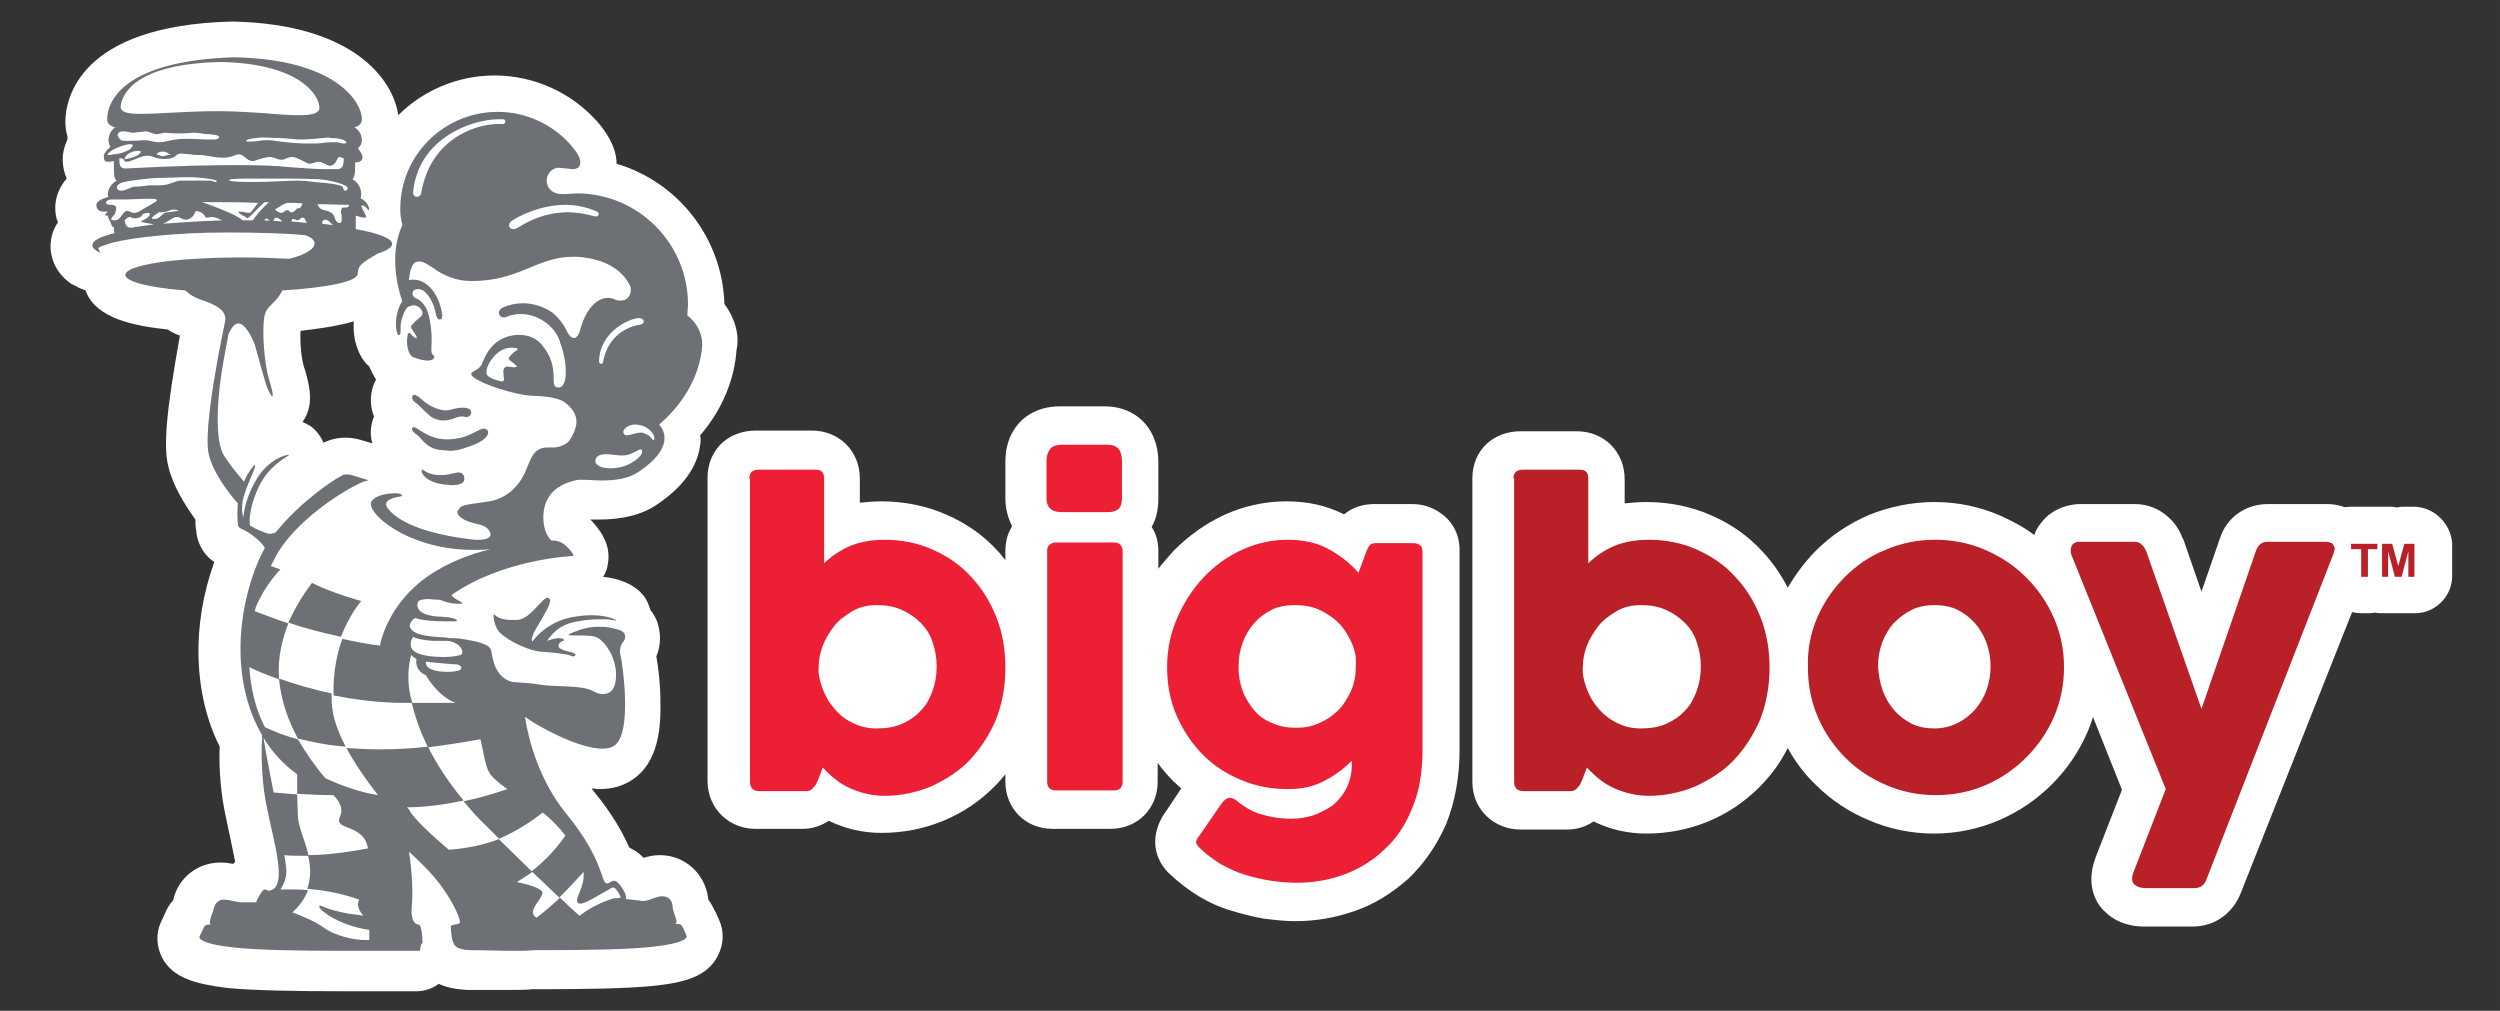
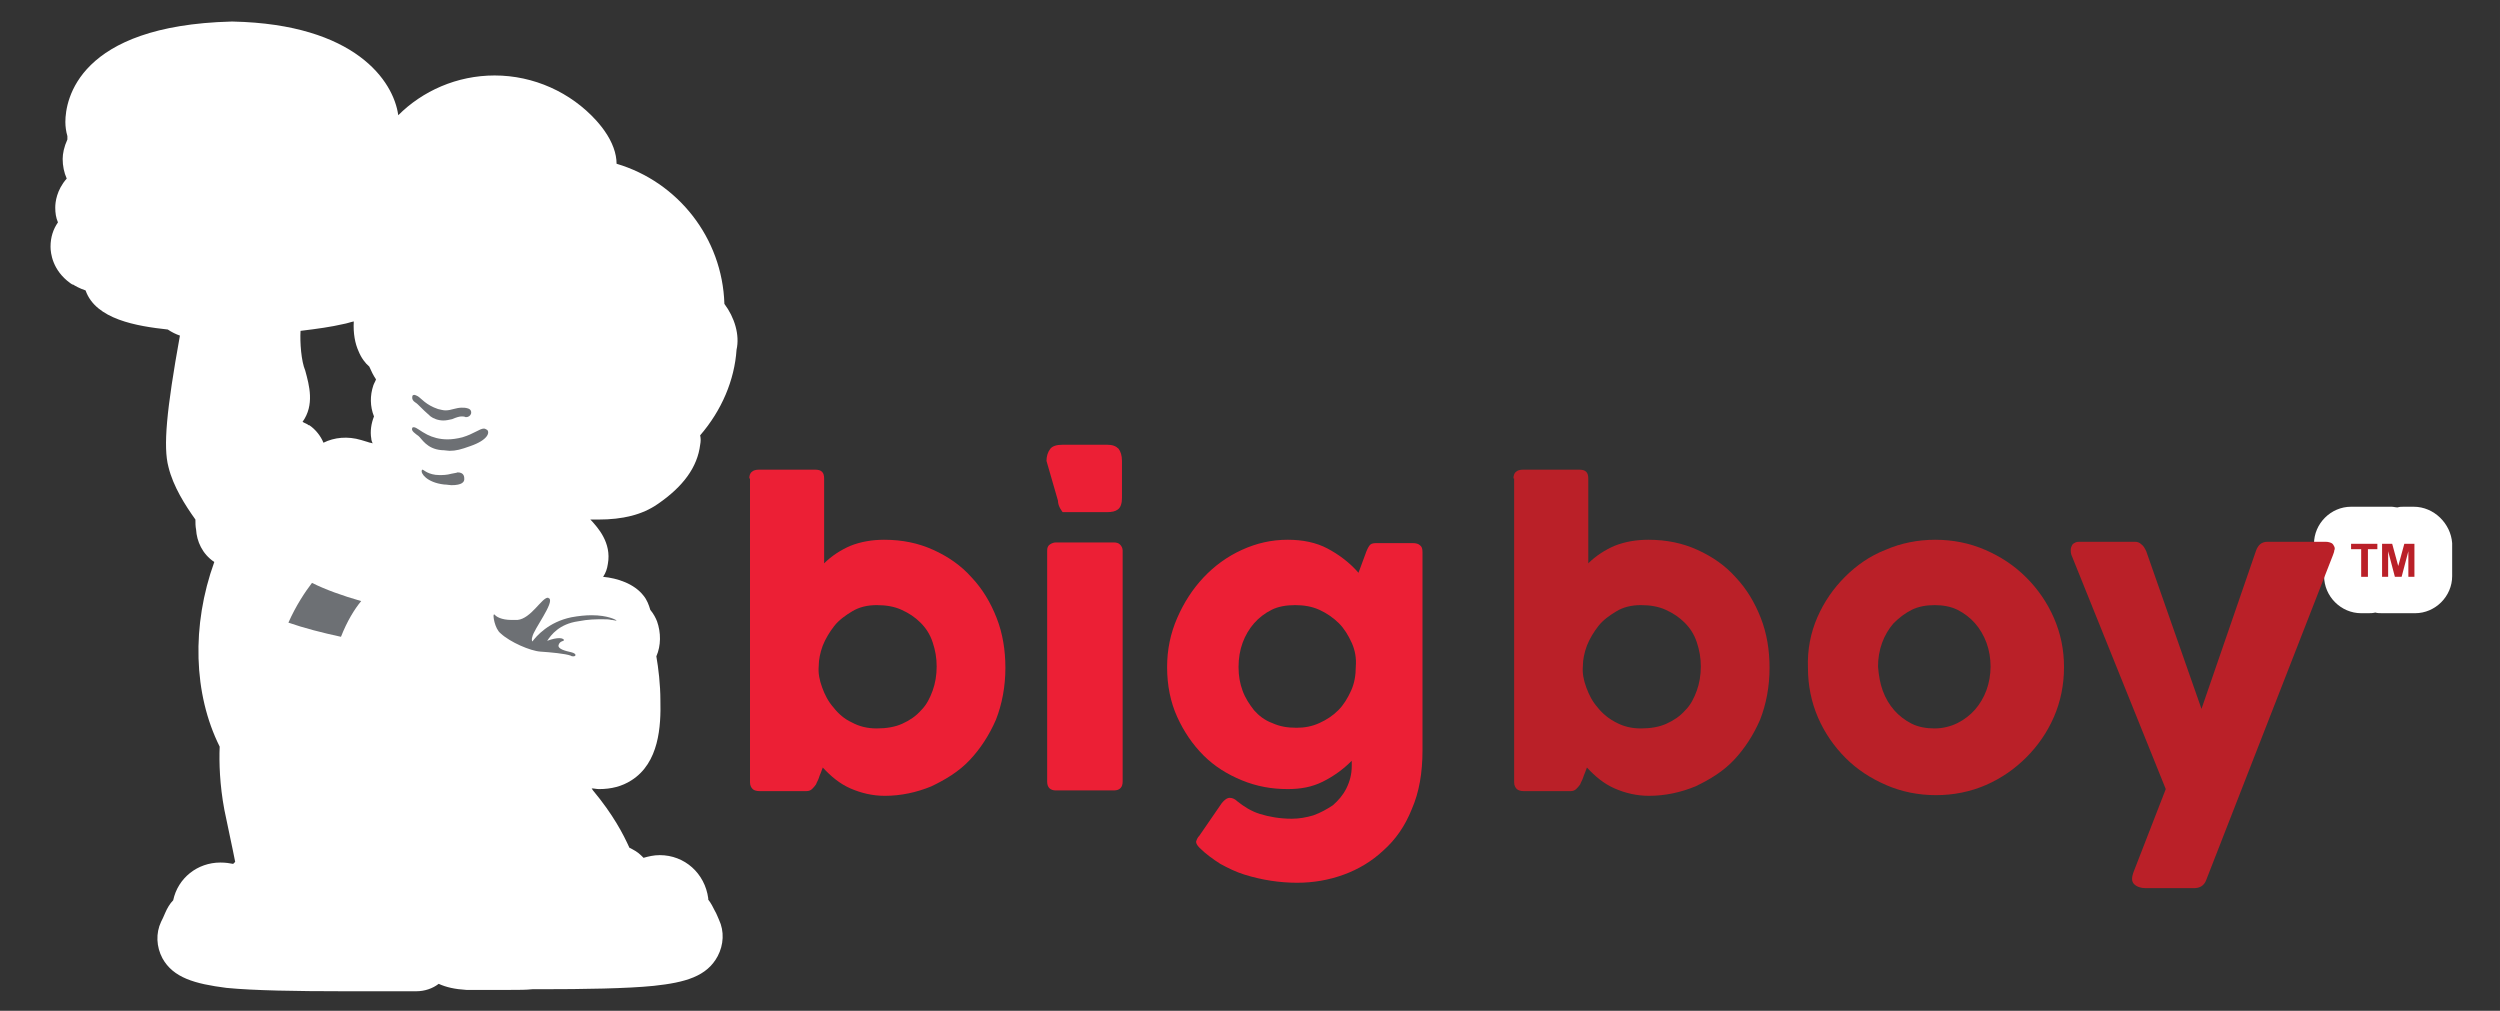
<svg xmlns="http://www.w3.org/2000/svg" enable-background="new 0 0 371 150" height="201.075" viewBox="0 0 371 150" width="497.326">
  <rect x="0" y="0" width="371" height="150" fill="#333333" stroke="none" />
-   <path d="m214 76.3c-1.3-1-2.8-1.5-4.5-1.5h-5.5c-1.7 0-3.3.5-4.5 1.5h-.1c-2.6-1.3-5.4-1.9-8.5-1.9-3.2 0-6.3.7-9.2 2-2.8 1.3-5.3 3.1-7.5 5.3-.8.9-1.6 1.8-2.3 2.7v-2.6c0-1.3-.3-2.6-1-3.6.6-1 1-2.4 1-4.2v-5.5c0-2.5-.9-4.3-1.7-5.3-.8-1.1-2.8-2.9-6.3-2.9h-6.6c-3.7 0-5.7 1.9-6.5 3-1.1 1.5-1.6 3.2-1.6 5.2v5.5c0 1.5.4 2.9 1 4.1-.7 1.1-1 2.3-1 3.7v1.3c-.4-.4-.7-.9-1.1-1.3-2.1-2.3-4.6-4.1-7.6-5.4-2.9-1.3-6.2-2-9.7-2-1.1 0-2.2.1-3.2.2v-3.6c0-4-3-7.1-7.1-7.1h-8.4c-1.8 0-3.5.6-4.8 1.7-1.5 1.3-2.3 3.2-2.3 5.3v45c0 2 .8 3.9 2.2 5.2 1.3 1.2 3 1.9 4.9 1.9h7c1.4 0 2.7-.4 3.9-1.2.1 0 .2.1.2.1 2.3 1.1 4.9 1.7 7.6 1.7 3.2 0 6.3-.6 9.2-1.8s5.4-2.9 7.6-5.1c.6-.6 1.1-1.2 1.6-1.8v1.1c0 4 3 7 7 7h8.6c4 0 7-3 7-7v-2.8c.7 1 1.5 1.9 2.4 2.8.4.3.7.7 1.1 1l-2.4 3.6-.1.1c-.5.8-.9 1.6-1.1 2.4-.7 2.4 0 4.9 2 6.7 1.3 1.2 2.7 2.3 4.2 3.2s3 1.6 4.7 2.1c1.6.5 3.2.9 4.8 1.2 1.6.2 3.2.4 4.8.4 3 0 6-.5 8.8-1.5 3-1 5.6-2.7 8-4.8 2.3-2.2 4.2-4.9 5.6-8.1 1.3-3.2 2-6.9 2-11v-29.4c.1-3.1-1.6-4.9-2.6-5.6z" fill="#fff" />
-   <path d="m351.9 79.3c-.5-1.5-1.5-2.7-2.9-3.5-1.1-.7-2.4-1-3.8-1h-8.6c-3.4 0-6.2 2-7.2 5.2l-2.7 7.8-2.7-7.8-.1-.1c-.5-1.4-1.3-2.5-2.4-3.4-1.3-1.1-3-1.7-4.7-1.7h-8.1c-.9 0-1.8.2-2.7.5-1.2.5-2.3 1.2-3.1 2.3-.4.5-.8 1.1-1 1.8-1.6-1.2-3.3-2.1-5.1-2.9-3-1.3-6.3-2-9.7-2s-6.7.7-9.7 1.9c-3 1.3-5.6 3-7.9 5.3-1.6 1.6-3 3.5-4.2 5.5-1-1.9-2.2-3.7-3.7-5.3-2.1-2.3-4.6-4.1-7.6-5.4-2.9-1.3-6.2-2-9.7-2-1.1 0-2.2.1-3.2.2v-3.6c0-4-3-7.1-7.1-7.1h-8.4c-1.8 0-3.5.6-4.8 1.7-1.5 1.3-2.3 3.2-2.3 5.3v45c0 2.1.8 3.9 2.2 5.2 1.3 1.2 3 1.9 4.9 1.9h7c1.4 0 2.7-.4 3.9-1.2.1 0 .2.1.2.1 2.3 1.1 4.9 1.7 7.6 1.7 3.2 0 6.3-.6 9.2-1.8s5.4-2.9 7.6-5.1c1.7-1.7 3.1-3.6 4.2-5.8 1.1 2 2.5 3.9 4.2 5.5 2.2 2.2 4.9 4 7.8 5.2 3 1.3 6.3 2 9.7 2s6.7-.7 9.7-2 5.6-3.1 7.8-5.3 4-4.8 5.3-7.8c.3-.7.6-1.5.8-2.2l4.3 10.8-3.9 10c-1.7 4.5.4 7.3 1.5 8.2 1 1 2.9 2.1 5.7 2.1h7.2c3.2 0 5.9-1.9 7.1-4.9l19.1-48.2.1-.2c.2-.5.3-1.1.4-1.6.3-.9.2-2.2-.2-3.3z" fill="#fff" />
  <path d="m358.2 75.2h-1.5c-.3 0-.6 0-.9.1-.3 0-.6-.1-.9-.1h-1.5c-.1 0-.2 0-.3 0s-.2 0-.3 0h-3.9c-3 0-5.5 2.5-5.5 5.5v.8c0 1.4.6 2.7 1.5 3.7v.3c0 3 2.5 5.5 5.5 5.5h1c.4 0 .7 0 1.1-.1.3.1.7.1 1.1.1h.9.5.5 1 .5.5.9c3 0 5.5-2.5 5.5-5.5v-4.9c-.2-2.9-2.7-5.4-5.7-5.4z" fill="#fff" />
  <path d="m111.2 71c0-.4.1-.8.4-1 .2-.2.6-.3 1-.3h8.4c.9 0 1.3.4 1.3 1.3v12.6c1.1-1.1 2.5-2 3.9-2.6 1.5-.6 3.2-.9 5-.9 2.7 0 5.1.5 7.3 1.5s4.1 2.3 5.7 4.1c1.6 1.7 2.8 3.7 3.7 6s1.3 4.8 1.3 7.4c0 2.8-.5 5.4-1.4 7.7-1 2.3-2.3 4.3-3.9 6s-3.6 2.9-5.7 3.9c-2.2.9-4.5 1.4-6.9 1.4-1.8 0-3.5-.4-5.1-1.1s-2.9-1.8-4.1-3.1l-.3.8c-.1.2-.2.5-.3.8s-.3.6-.4.9c-.2.3-.4.5-.6.7s-.5.3-.8.3h-7c-.4 0-.8-.1-1-.3s-.4-.5-.4-1v-45.1zm10.8 31c.4 1.1.9 2.1 1.7 3 .7.9 1.6 1.7 2.7 2.2 1.1.6 2.3.9 3.7.9s2.7-.2 3.8-.7 2-1.1 2.8-2c.8-.8 1.3-1.8 1.7-2.9s.6-2.3.6-3.6-.2-2.4-.6-3.6-1-2.1-1.8-2.9-1.7-1.4-2.8-1.9-2.3-.7-3.7-.7-2.6.3-3.6.9-2 1.3-2.7 2.2-1.3 1.9-1.7 2.9c-.4 1.1-.6 2.1-.6 3-.1 1.1.1 2.1.5 3.2z" fill="#ec1f35" />
-   <path d="m155.3 68.4c0-.7.2-1.3.5-1.7.3-.5 1-.7 1.9-.7h6.6c.8 0 1.3.2 1.7.6.3.4.5 1 .5 1.8v5.5c0 .8-.2 1.4-.6 1.7s-.9.4-1.6.4h-6.6c-.7 0-1.3-.1-1.7-.4s-.7-.8-.7-1.7zm.1 13.3c0-.4.1-.7.4-.9s.6-.3.9-.3h8.6c.4 0 .7.1.9.3s.4.5.4.9v34.3c0 .8-.4 1.3-1.3 1.3h-8.6c-.8 0-1.3-.4-1.3-1.3z" fill="#ec1f35" />
+   <path d="m155.3 68.4c0-.7.2-1.3.5-1.7.3-.5 1-.7 1.9-.7h6.6c.8 0 1.3.2 1.7.6.3.4.5 1 .5 1.8v5.5c0 .8-.2 1.4-.6 1.7s-.9.4-1.6.4h-6.6s-.7-.8-.7-1.7zm.1 13.3c0-.4.1-.7.4-.9s.6-.3.9-.3h8.6c.4 0 .7.1.9.3s.4.5.4.9v34.3c0 .8-.4 1.3-1.3 1.3h-8.6c-.8 0-1.3-.4-1.3-1.3z" fill="#ec1f35" />
  <path d="m211.1 111.3c0 3.4-.5 6.3-1.6 8.8-1 2.5-2.4 4.5-4.2 6.1-1.7 1.6-3.7 2.8-5.9 3.6s-4.5 1.2-6.9 1.2c-1.3 0-2.6-.1-3.9-.3s-2.6-.5-3.9-.9-2.5-1-3.6-1.6c-1.1-.7-2.2-1.5-3.1-2.4-.4-.4-.5-.7-.5-.9.1-.3.2-.6.5-.9l3.3-4.8c.4-.5.8-.8 1.2-.8s.8.2 1.1.5c1 .8 2.1 1.5 3.4 1.9s2.9.7 4.7.7c1.1 0 2.2-.2 3.2-.5 1.1-.4 2-.9 2.9-1.5.8-.7 1.5-1.5 2-2.5s.8-2.1.8-3.3v-.8c-1.3 1.3-2.7 2.3-4.3 3.1s-3.3 1.1-5.2 1.1c-2.4 0-4.6-.4-6.8-1.3s-4.1-2.1-5.7-3.7-2.9-3.5-3.9-5.7-1.5-4.7-1.5-7.4c0-2.6.5-5 1.5-7.3s2.3-4.3 3.9-6 3.5-3.1 5.7-4.1 4.4-1.5 6.8-1.5c2.2 0 4.2.4 5.9 1.3s3.3 2.1 4.6 3.6l1-2.7c.2-.6.4-1 .6-1.3s.5-.4 1-.4h5.5c.4 0 .8.1 1 .3.3.2.4.5.4 1.1zm-10.5-15.9c-.5-1.1-1.1-2.1-1.9-2.9s-1.8-1.5-2.9-2-2.3-.7-3.6-.7-2.5.2-3.5.7-1.9 1.2-2.6 2-1.3 1.8-1.7 2.9-.6 2.3-.6 3.6.2 2.4.6 3.5 1 2 1.7 2.9c.7.8 1.6 1.5 2.7 1.9 1.1.5 2.2.7 3.6.7 1.2 0 2.3-.2 3.4-.7s2-1.1 2.8-1.9 1.4-1.8 1.9-2.9.7-2.3.7-3.6c.1-1.2-.1-2.4-.6-3.5z" fill="#ec1f35" />
  <path d="m224.6 71c0-.4.1-.8.4-1 .2-.2.6-.3 1-.3h8.4c.9 0 1.3.4 1.3 1.3v12.6c1.1-1.1 2.5-2 3.9-2.6 1.5-.6 3.2-.9 5-.9 2.7 0 5.1.5 7.3 1.5s4.1 2.3 5.7 4.1c1.6 1.7 2.8 3.7 3.7 6s1.3 4.8 1.3 7.4c0 2.8-.5 5.4-1.4 7.7-1 2.3-2.3 4.3-3.9 6s-3.6 2.9-5.7 3.9c-2.2.9-4.5 1.4-6.9 1.4-1.8 0-3.5-.4-5.1-1.1s-2.9-1.8-4.1-3.1l-.3.8c-.1.2-.2.5-.3.8s-.3.6-.4.9c-.2.3-.4.5-.6.7s-.5.3-.8.3h-7c-.4 0-.8-.1-1-.3s-.4-.5-.4-1v-45.1zm10.8 31c.4 1.1.9 2.1 1.7 3 .7.9 1.7 1.7 2.7 2.2 1.1.6 2.3.9 3.7.9s2.7-.2 3.8-.7 2-1.1 2.8-2c.8-.8 1.3-1.8 1.7-2.9s.6-2.3.6-3.6-.2-2.4-.6-3.6-1-2.1-1.8-2.9-1.7-1.4-2.8-1.9-2.3-.7-3.7-.7-2.6.3-3.6.9-2 1.3-2.7 2.2-1.3 1.9-1.7 2.9c-.4 1.1-.6 2.1-.6 3-.1 1.1.1 2.1.5 3.2z" fill="#ba2028" />
  <path d="m269.7 91.6c1-2.3 2.4-4.3 4.1-6s3.7-3.1 6-4c2.3-1 4.8-1.5 7.4-1.5s5.1.5 7.4 1.5 4.3 2.3 6.1 4.1c1.7 1.7 3.1 3.7 4.1 6s1.5 4.7 1.5 7.3-.5 5.1-1.5 7.4-2.4 4.3-4.1 6-3.7 3.1-6 4.1-4.8 1.5-7.4 1.5-5.1-.5-7.4-1.5-4.3-2.3-6-4-3.1-3.7-4.1-6-1.5-4.8-1.5-7.4c-.1-2.7.4-5.2 1.4-7.5zm9.7 10.9c.4 1.1 1 2.1 1.7 2.9s1.6 1.5 2.6 2 2.2.7 3.4.7 2.4-.3 3.4-.8 1.9-1.2 2.6-2 1.3-1.8 1.7-2.9.6-2.3.6-3.5-.2-2.4-.6-3.5-1-2.1-1.7-2.9-1.6-1.5-2.6-2-2.2-.7-3.4-.7-2.4.2-3.4.7-1.9 1.2-2.7 2c-.7.8-1.3 1.8-1.7 2.9s-.6 2.3-.6 3.5c.1 1.3.3 2.5.7 3.6z" fill="#ba2028" />
  <path d="m327.4 130.6c-.3.8-.9 1.2-1.8 1.2h-7.2c-.7 0-1.3-.2-1.7-.6s-.4-1 0-2l4.7-12.1-13.9-34.5c-.2-.4-.2-.7-.2-1s.1-.5.2-.7.3-.3.5-.4.5-.1.7-.1h8.1c.4 0 .7.1 1 .4.3.2.5.6.7 1l8.2 23.4 8.1-23.5c.3-.8.8-1.3 1.7-1.3h8.6c.4 0 .7.1.9.2s.3.3.4.5.1.4 0 .6c0 .2-.1.4-.2.7z" fill="#ba2028" />
  <path d="m350.4 85.6v-4.1h-1.5v-.8h3.9v.8h-1.4v4.1z" fill="#ba2028" />
  <path d="m353.5 85.6v-4.9h1.5l.9 3.3.9-3.3h1.5v4.9h-.9v-3.8l-1 3.8h-1l-1-3.8v3.8z" fill="#ba2028" />
  <path d="m107.5 45.1c-.3-9.8-6.9-18.1-16-20.8 0-1.5-.6-3.2-1.8-4.9-.4-.6-1.2-1.5-1.2-1.5-3.8-4.2-9.3-6.7-15.1-6.7-5.6 0-10.7 2.3-14.3 5.9-.7-5.1-6.4-13.5-24.5-13.9-.1 0-.2 0-.3 0-22.7.6-24.6 11.6-24.6 14.9 0 .7.1 1.4.3 2.1v.5c-.5 1.1-.7 2.1-.7 2.9 0 1 .2 2 .6 2.9-1.5 1.7-1.7 3.5-1.7 4.3s.1 1.5.4 2.2c-.7 1-1.1 2.2-1.1 3.6 0 1 .3 3.5 2.9 5.4.1.1.2.1.3.2.1 0 .1.1.2.1 0 0-.1 0-.1-.1.3.2 1 .6 1.9.9 1.5 4.3 7.6 5.3 12.2 5.8.6.4 1.2.7 1.8.9-2 11.1-2.5 16.5-1.7 19.5.7 2.9 2.5 5.7 4 7.8 0 .5 0 1 .1 1.5.1 1.7.9 3.6 2.7 4.8-3.4 9.4-3.1 19.6.8 27.4-.1 2.3 0 5.7.7 9.4.3 1.5.6 2.9.9 4.3.2 1 .5 2.3.7 3.4-.1.1-.2.2-.3.3-.5-.1-1.1-.2-1.9-.2-3.4 0-6.3 2.3-7 5.6-.5.5-.9 1.2-1.2 1.9-.1.3-.5 1.1-.6 1.3-.8 1.7-.7 3.7.2 5.4 1.6 2.9 4.8 3.8 9.5 4.4 4 .4 10.6.5 17.1.5h5.7 5.4c1.2 0 2.4-.4 3.3-1.1 1.1.5 2.4.8 4.1.9h2.5 4.1c1.2 0 2.3 0 3.2-.1h1.3c6.3 0 12.8-.1 16.7-.5 4.7-.5 7.9-1.4 9.5-4.4.9-1.7 1-3.7.2-5.4-.1-.2-.4-1-.6-1.3-.3-.6-.6-1.2-1-1.7 0-.1 0-.1 0-.2-.5-3.7-3.5-6.4-7.2-6.4-.9 0-1.7.2-2.4.4-.1-.1-.2-.2-.3-.3-.6-.6-1.2-.9-1.8-1.2-.9-2-2.4-4.9-5.4-8.5-.1-.1-.1-.2-.2-.3.4 0 .7.1 1.1.1 1.8 0 3.4-.4 4.8-1.3 4.1-2.6 4.4-8 4.3-11.9 0-2.3-.3-4.8-.6-6.5.7-1.6.7-3.5.1-5.2-.2-.5-.5-1.1-1-1.7-.2-.7-.5-1.5-1-2.1-1.4-1.8-3.9-2.6-6-2.8.4-.6.6-1.2.7-1.9.6-3.2-1.6-5.5-2.4-6.4-.1-.1-.1-.1-.2-.2h1.2c3.6 0 6.5-.7 8.8-2.3 3.8-2.6 5.9-5.5 6.3-8.8.1-.5.1-.9 0-1.4 3.2-3.7 5.1-8.2 5.4-12.7.5-2.2-.3-4.8-1.8-6.8zm-62.9 4c2.5-.3 4.6-.6 6.3-1 .6-.1 1.1-.3 1.6-.4-.1 1.8.2 3.3.7 4.4.4 1 1 1.8 1.6 2.3.3.7.6 1.3 1 1.9-.1.3-.3.6-.4.9-.5 1.5-.5 3.1.1 4.6-.4 1-.6 2.2-.4 3.3 0 .2.1.5.2.7-.2-.1-.5-.1-.7-.2-.3-.1-.7-.2-1-.3-2-.6-4-.4-5.6.4-.4-1-1.2-2-2.1-2.6 0 0 0 0-.1 0-.2-.2-.6-.3-.9-.5 1.8-2.5 1-5.4.4-7.6-.6-1.4-.8-4.2-.7-5.9z" fill="#fff" />
  <g fill="#6d7074">
    <path d="m61.6 59.7c.5.3.8.8 2.3 2.1.4.3 1.1.6 1.9.6.4 0 .9-.1 1.3-.2.7-.3 1.1-.4 1.4-.4.2 0 .4 0 .6.1h.1c.3 0 .6-.2.7-.5.1-.4-.1-.7-.5-.8-.3-.1-.6-.1-.9-.1-.4 0-.8.1-1.2.2s-.7.2-1.2.2c-.3 0-.7-.1-1.1-.2-1.8-.6-2.5-1.6-3-1.9-.2-.1-.4-.2-.5-.2-.2 0-.3.1-.3.2 0 0-.2.5.4.9z" />
    <path d="m62.1 64.7c.5.4 1.2 1.9 3.4 2.1.5 0 .9.1 1.2.1 1 0 1.7-.2 3.1-.7 2.6-.9 2.9-2 2.5-2.4-.2-.1-.3-.2-.5-.2-.6 0-1.5.8-3.2 1.3-.8.2-1.5.3-2.2.3-1.2 0-2.2-.3-3-.7-1-.5-1.6-1.1-2-1.1-.1 0-.2 0-.2.1-.3.4.5.9.9 1.2z" />
    <path d="m67 70.3c-.7.2-1.3.2-1.8.2-.8 0-1.4-.2-1.8-.4s-.6-.4-.7-.4c0 0-.1 0-.1.1-.2.4.7 1.8 3.3 2.1.4 0 .8.1 1.1.1 1.6 0 1.9-.5 1.9-.9 0-.3 0-1-1-1-.2.1-.5.1-.9.2z" />
    <path d="m53.6 89.2c-2.8-.8-5.3-1.7-7.3-2.7-1 1.3-2.4 3.4-3.5 5.9 2.3.8 5 1.5 7.8 2.1.9-2.3 2-4.1 3-5.3z" />
-     <path d="m44.2 109.6c2 .5 4.4 1 7.1 1.2-1.1-2.1-1.8-4-2-5.8-.1-.7-.1-1.4-.1-2.1-2.9-.6-5.5-1.4-7.8-2.2.3 3.3 1.4 6.3 2.8 8.9z" />
    <path d="m85.8 92.2c1.5-.3 2.7-.3 3.6-.3.5 0 1 0 1.3.1.3 0 .6.1.7.1h.1c0-.1-1.3-.8-3.7-.8-.9 0-1.9.1-3 .3-3.4.7-5.2 2.8-5.8 3.6-.1-.2-.1-.4 0-.7.2-1.1 3.3-5.1 2.5-5.7-.1 0-.1-.1-.2-.1-.9 0-2.5 3.1-4.5 3.3-.3 0-.6 0-.9 0-1.5 0-2.3-.5-2.5-.8 0 0 0 0-.1 0-.2 0 .1 2.1 1 2.8 1.4 1.3 4.4 2.6 5.9 2.7s3.7.3 4.5.6c.1.1.3.1.4.1.4 0 .5-.4-.3-.6-.9-.2-2.1-.5-1.9-1.1s.7-.5.8-.7c0-.1-.2-.3-.7-.3-.4 0-1 .1-1.8.4.6-.9 1.8-2.5 4.6-2.9z" />
-     <path d="m104.2 51.4c.1-1.9-.8-3.5-2.2-4.6 0-.5.1-1.1.1-1.6 0-9.1-7.4-16.5-16.5-16.5-.6 0-1.1.1-2 .1-.1 0-.1 0-.2 0-1 0-2-.5-2.2-1.5-.3-1.1.4-2.2 1.5-2.4h.3c.3 0 .7.1 1 .1s.7.1 1 .1.6-.1.8-.2c.6-.6.3-1.6-.4-2.5-.2-.3-.8-1-.8-1-2.6-2.9-6.5-4.8-10.7-4.8-8 0-14.5 6.4-14.5 14.4v.1c0 .7.1 1.5.3 2.2v.1c-2.1 4.6-.5 9.9 0 11.3-.1.1-.2.3-.3.5-1.1 2.3-.5 4.5-.3 4.5h.1c.5 0 0-1.3.5-2.6.4-1.2.7-1.6 1.2-1.7.1 0 .3-.1.4-.1.7 0 1.3.5 1.4 1.1 0 .3-.1.5-.4.7-.3.3-.6.5-.8.7-.1.2-.3.3-.5.6 0 .1 0 .3.1.4.3.5.9 1.2.7 1.4-.1 0-.6-.3-.8-.6-.1-.1-.2-.2-.3-.2s-.2.1-.2.3c-.3 1.4.1 3 .8 3.3 1 .4 1.7.5 2.2.5 1 0 1.1-.6.8-.8-.7-.5.2-1.8-.6-5.6-.3-1.6-1.2-2.6-2.1-2.9-.5-.3-.4-.8-.3-1s.4-.3.8-.3c.2 0 .4.1.7.2.9.7 1.6 1.9 1.9 3.6.1.4.3.7.5.7h.1c.3 0 .4-.4.3-.9-.5-3-2.3-5-4.2-5h-.1c-.2 0-.4 0-.6.1 0-.4.1-1.2.4-2 .3-.6.6-.8 1.1-.8.8 0 1.6.7 2.3 1.1 0 0 .1 0 .1.1 1.5 1 3.3 1.7 5.3 1.7h.1c7.1 0 9.7-3.6 15-3.6.5 0 1.1 0 1.6.1 5 .6 6.5 3.4 6.9 4.2.3.7 0 1.8-.8 2.1-.2.1-.5.1-.7.1s-.4 0-.6-.1c-.4-.2-.8-.3-1.2-.3-1.7 0-3.4 1.8-4.2 5.1-.5 1.2-1.2 1.1-1.8 0-.1-.1-.1-.3-.2-.4-.5-1-1.2-1.8-2-2.5-1.3-.9-2.9-1.4-4.4-1.4-1 0-2 .2-2.9.6-1 .4-.8 1.5.1 1.5.1 0 .3 0 .4-.1.7-.3 1.4-.4 2.1-.4 1.2 0 2.5.4 3.6 1.2 1 .7 1.8 1.7 2.2 2.9v.1c1 2.5 1.4 6.8-.3 6.7-1.4-.1.3-2.5-1.9-5.7-.1-.1-.2-.2-.3-.4-.6-.8-1.6-1.7-3.5-1.7-.1 0-.2 0-.4 0-2.7.2-4.2 1.8-5.1 4.1-.5 1.5-2.5 1.2-1.3 2.2s5.9 2.5 8.2 2.7c2.4.1 3.6.2 5 .8 1.1.7 2.5 2.1 1.9 4-.3 1-.7 1.7-1.2 2.2-.6.4-1.3.7-2.1.7-.1 0-.3 0-.4 0-.2 0-.4 0-.5 0-2.1 0-2.5 1.9-3.2 3.5-.7 1.7-2.4 4-5.4 4.5s-4.2.4-4.5 1.2c-.6.4-.1 1.6 2.9 2.2 1.3.3 1.7.9 1.8 1.5 0 .6-.9.8-1.8.8-.2 0-.3 0-.5 0-2.9-.3-7.9-1.1-11-3-1-.6-1.6-1.2-1.9-1.6 0 0-.1-.1-.1-.1-.1-.2-.2-.4-.2-.6 0-.8 1.8-1.1 2-1.1.7-.1.3-.5-.5-.5s-.1 0-.2 0c-.6 0-2.6.1-3.4 1.1-1.3 1.5 5.1 7.3 15 7.3.8 0 1.7 0 2.6-.1-3 .7-6.4 2-9.3 4-6 4.2-7.1 10-7.1 10.3-1.9-.2-3.8-.6-5.6-1-.8 2.2-1.4 5-1.3 8.4 3.1.6 6.6 1.1 10.3 1.1h.6.6.2s-1.2-3.1-.2-7.1c.2.2.5.4.8.6 0 0-.4 1.6 1.4 2.4 0 0 1.7 3.1 4.4 4.1-2.7 0-5.3 0-6.5 0 .4 1.7 1.1 3.9 2.4 6.6 2.4-.3 5-.7 7.8-1.2.5 2.1.7 4.1 1.4 5.1.3.5 1.3 1.4 2.6 2.3-2.4.8-4.5 1.4-6.5 1.8 1 1.2 2 2.4 3.3 3.6l2 2c-2.1.8-4.6 1.4-7.5 1.6-2.5-2.1-5-4.5-5.7-5.6-.1-.3-.3-.5-.5-.7 2.3 0 5.1-.3 8.4-1-2.4-2.9-4.1-5.6-5.3-8-2.6.3-5 .4-7.2.4-1.7 0-3.4-.1-4.9-.2 1.2 2.2 2.8 4.6 4.7 7-3-.5-5.6-1.5-7.8-2.5-1.4-1.6-2.8-3.6-4.1-5.8-2-.5-3.6-1.2-4.9-1.8-1.4-2.7-2.1-5.8-2.3-8.9 1.2.6 2.7 1.2 4.4 1.8 0-.1 0-.2 0-.3-.2-3 .5-5.7 1.4-8-1.9-.6-3.6-1.3-5-1.8.1-.2.1-.5.2-.7 1.4-3.3 3.6-5.5 3.6-5.5l-1.4-.5c.2-.5.5-.9.7-1.4 3.1-5.7 10.9-10.3 13-11.1 0 0 .6-.2.8-.2s-1.3-.4-2.5-.8c-.4-.1-.6-.1-.8-.1-.5 0-.7.2-.7.2-1.6.8-6.3 4.1-9.7 8.3-.2.2-.6.3-.9.3-.1 0-.1 0-.2 0-.5-.1-1.8-.6-2.8-1.2-.3-1.8.7-5 2-7 1.6-2.4 3.9-3.4 3.8-3.5 0 0 0 0-.1 0-.5 0-2.9.7-4.6 3.4-1.6 2.6-2 4.8-2.1 6 0 0 0 0 0-.1-.3-1.2-.3-2.3.5-4.4s1.5-3.3 1.2-3.4c-.1 0-.9.9-1.6 2.5-.2-.4-1-1-2.9-3.8-1.5-2.2-1.1-8.9-.1-14.3.3-1.5.5-2.8.7-3.8.4-.8.8-1.6 1.5-1.6.9 0 1.9 1.8 2.4 3.1.8 2.9 1.6 5.9 2 6.8.3.6.5.9.6.9.2 0 0-1-.5-2.6-.7-2.4-1-6.9-.7-9 .2-1.9 1.6-1.9 2.7-4.1 6.5-.4 11.2-1.3 11.2-2.5s.6-1.6 3-3c1.3-.4 2.1-.9 2.1-1.4 0-.8-2-1.6-5.4-2.2 0-.3 0-.7 0-1.1 0-.3 0-.6 0-.9.6.2 1 .3 1.3.3s.3-.2 0-.7c-.4-.8-.6-1.1-.4-1.1h.2c.5.2.7.7.8.7.2-.1 0-1.2-1.2-1.8.1-.2.1-.4.1-.7 0-.8-.5-1.7-1.3-2.1.4-.4.4-1.1.4-2.2 0-.1 0-.2 0-.3h.1c.4 0 .7-.1.9-.4.3-.5-.2-1.2-.6-1.7.4-.3.6-.7.6-1.2 0-.8-.4-1.5-1.1-1.9.7-.2 1.1-.6 1.1-1.2 0-2.6-3.9-8.9-18.9-9.2-16.7.5-18.9 6.7-18.9 9.2 0 .6.4 1 1.2 1.2-.6.4-1 1.1-1 1.9 0 .4.1.7.3 1-.4.3-1 .9-1 1.4s.1.8.6.8c.2 0 .5 0 .9-.1v.7c0 1.1 0 1.9.4 2.2-.7.4-1.3 1.2-1.3 2 0 .2 0 .3.1.4-1 .3-1.8.7-1.8 1.2s.3 1 1 1h.3.2c.6 0-.7.5 0 .6h.1.1c0 .1 0 .2.2.6.4.7.3 1.1.7 1.1 0 .3 0 .6.1.9-2.1.5-3.3 1.1-3.3 1.8 0 .3.2.5.6.8.2.1.5.3.6.3s-.5-.6-.2-.8c.4-.2 1.1-.4 2-.7 3.3-.8 9.6-1.5 17-1.5 4.3 0 8.3.1 11.6.4 2.6.9 1.4 2.6-2.4 3.5-2.1-.1-4.5-.2-7-.2-4 0-7.7.2-10.6.5-4.1.5-6.7 1.2-6.7 2.1 0 1 3.6 1.9 8.9 2.3.5.5 1.1.9 2.1 1.3 2.4.8 4.1 1.6 3.8 3.3-.3 1.4-3.4 16.1-2.4 19.8.7 2.9 3.3 6.1 4.3 7.2-.1.9-.1 2 0 3.1 0 0-.1.5.8.8.7.3 2.6 1.6 3.2 2.7-.3.6-.6 1.2-.9 1.8-3.5 8.2-3.9 18.5.5 26-.1 1.9-.2 5.6.5 9.7 1.1 6 3.6 13.1.4 13.4 0 0-.2-.2-.5-.2-.1 0-.3.1-.4.3-.4.5-.7 1.1-.9 1.6-.3 0-.7 0-1.2 0-.2 0-.5 0-.7 0-.1 0-.1 0-.2 0-.9 0-1.8-.4-2.7-.4-1 0-1.4.9-1.5 1.4s-.4 1-.5 1.6c-.2.6.1.7.1.7-.1 0-.2 0-.3 0-.3 0-.6.1-.7.3-.1.3-.7 1.5-.7 1.5s-.5 1 5.1 1.6c3.6.4 9.8.5 16.5.5h11.1l.2-1c.2-.1.2-.2.2-.3 0-.4-.1-2.6-.6-2.6s-1.2-.7-1-2.6c.3-2.8-.2-7-.4-8.2.8.7 1.5 1.4 2.1 2 4 3.9 5.8 8.4 5.4 8.6-.4.3-1.2.1-1.3.5 0 .4.1 1.7.3 2.2s.3 1.2 2.5 1.3c2.3 0 4.5.1 6.5.1 1.1 0 2.1 0 3.1-.1h1.4c6.5 0 12.6-.1 16.1-.5 5.6-.6 5.1-1.6 5.1-1.6s-.5-1.2-.7-1.5c-.1-.2-.4-.3-.7-.3-.1 0-.2 0-.3 0 0 0 .2-.1.2-.4 0-.1 0-.2-.1-.4-.2-.6-.5-1.4-.5-1.9s-.4-1.4-1.5-1.4c-1 0-1.9.7-2.8.7h-.1c-.9-.1-2.6-.3-2.6-.3.4-.1-.3-1.6-1-2.3-.3-.3-.5-.4-.7-.4s-.3.1-.5.2-.4.2-.5.2c-1 0-.3-3.3-6.1-10.4-3.9-4.8-5.5-10.6-6.1-14.3.1 0 .1.1.2.1 1.6 1.2 7.7 4.6 11.3 4.6.7 0 1.2-.1 1.7-.4 2.8-1.7 1.3-12.1 1-13.4-.4-1.3.5-2.2.5-2.2s.8-1.3-1-1.7c-.7-.2-1.5-.4-2.6-.4-.9 0-2 .1-3.3.6-2 .7-1.4.7-.2.7h.1.1c1.1 0 2.5 0 3.1.4 1.8 1.3 2.8 3.9 2.6 6-.1 1.5-.8 2.3-1.9 2.3-.4 0-.9-.1-1.4-.4-1.7-1-5.5-.6-7.9-1-1.2-.2-2.7-.3-4.2-.4-2.6-.7-2.9-3.6-3.1-4.6-.1-1-2.1-1.4-3.8-1.7-.2 0-.8-.2-1.9-.2-.3 0-.6 0-1-.1-1.4-.1-5.1-.1-5.4-1.7.1-.7.5-1 .8-1.2 1.1.4 3 .5 4.4.5h1.1.6s.6-.3-1.2-.6c-.4 0-.8-.1-1.4-.1-3.3-.2-3.4-1.6-3-2.3.3-.2.8-.3 1.4-.3.5 0 1 .1 1.6.1.3 0 .5.1.7.2.8.3 1.7.4 2.3.4.3 0 .5 0 .5-.1 0-.2-1.3-.6-1.6-1.2 7.7-5.4 18.1-5.8 18.1-5.8s.1-.3-1-1.4c-.8-.8-1.7-.9-2.1-.9-.1 0-.2 0-.2 0s-1.5-1.3-1.1-4.4c.5-3.4 3.5-4.3 5.1-4.6h1c.6 0 1.5.1 2.5.1 1.8 0 3.9-.2 5.5-1.3 5.4-3.6 3.7-6.3 3-7 3.1-2.6 6-6.7 6.4-11.6zm-29.5-33c-.2 0-.5 0-.7 0-3.7 0-10.2 2.4-11.5 10.3-.1.3-.3.5-.6.5 0 0 0 0-.1 0-.3 0-.5-.3-.5-.6.7-8 8.6-10.9 12.7-10.9h.7c.2 0 .3.2.3.4 0 .1-.2.3-.3.3zm14.1 13.5c0 .1-.1.1-.2.2-.1 0-.2 0-.2 0-.1 0-.1 0-.2 0-1.4-.4-2.7-.6-3.9-.6-4 0-6.8 1.9-7.3 2.2-.3.2-.6.3-.8.3-.7 0-.9-.7-.3-1.2 1-.7 4.3-2.4 8-2.4 1.5 0 3.1.3 4.7 1 .2.1.3.4.2.5zm-12.1 20.1c-.2.1-.5.3-.7.5-.6.6-.6.8-.3 1 .2.2 1.1.8 1 .9 0 0-.2.1-.3.1-.3 0-.6 0-.9-.1-.1 0-.1 0-.2 0-.4 0-.6.4-.6.6s0 .7.1 1.3c0 .2-.1.3-.3.3h-.1c-1.8-.4-2.2-.9-2.2-1.2s-.1-1.1 1.1-2.5c.8-.9 1.7-1.3 2.6-1.3.3 0 .5 0 .8.1.2 0 .1.2 0 .3zm-28.9-18.8c0-.4.2-.6.5-.6.1 0 .2 0 .3.1.2.1.5.4.8.7-.6-.1-1.1-.1-1.6-.2zm4-2.8c0 .2-.2.4-.4.4-.1 0-.1 0-.2 0s-.1 0-.2 0c-.5 0-.4.6-.3 1.2v.6c0 .3-.1.5-.3.5-.3 0-.6-.3-.7-.7 0-.1-.1-.2-.1-.3-.2-.4-.5-.7-1.4-.9-.7-.1-.9-.5-1.1-.9 1.7 0 3.3.1 4.7.1zm-2.4-9.9c1 0 1.9.3 2 .6 0 .1-.1.2-.3.2-.4 0-1-.2-1-.2s-1.7 0-2.1.1-1.6.1-2.3.1-.9 0-2.2-.1-2.7-.3-3.5-.4c-.1 0-.1 0-.2 0-.3 0-.9 0-1.4.1s-1 .1-1.4.1-.6 0-.4-.2 1.8-.4 2.5-.4 2.1.1 2.7.1 2 .2 2.7.2h.4c.9 0 2.8-.2 3.9-.3.1.1.4.1.6.1zm-30.6 3.5c.1 0 .3 0 .5-.1 1-.3 1.7-.8 2.6-.8.3 0 .6.1.9.2.5.2 1.1.3 1.6.3.8 0 1.5-.2 1.8-.6.2-.2.4-.2.8-.2s.8.1 1.3.1c.4.1.8.1 1.1.1h.2.2c.3 0 .8.1 1.4.2s1.2.2 1.9.2c.6 0 1.1-.1 1.6-.3.3-.1.5-.2.7-.2.4 0 .7.2 1 .5.3.2.6.5 1.1.5.1 0 .3 0 .4-.1 1-.3 1.6-.5 2.2-.5.3 0 .6.1 1.1.3.2.1.4.1.6.1.3 0 .5-.1.7-.2s.5-.2.8-.2c.2 0 .5 0 .8.2 1.1.4 1.4.8 1.9.8.2 0 .4-.1.8-.2.2-.1.3-.1.5-.1.3 0 .6.2.9.3.3.2.6.3.8.3s.3-.1.5-.2c.6-.5.5-1.1.9-1.1.1 0 .3.1.6.2 0 1-.1 1.6-1 1.6-.6 0-1.1 0-1.5 0-2.3 0-3.7-.2-5.6-.3-1.8-.2-4.1-.3-8-.3-3.6 0-8.7.1-16.2.5h-.1c-.8 0-.9-.5-.9-1.5h.2c.3 0 .4.1.5.2 0 .2.1.3.4.3zm-.3-.5c.1-.3.6-1 1.8-1.1h.3c.7 0 0 .6-.5.8-.4.2-1.3.4-1.5.4-.1 0-.1 0-.1-.1zm4.7-.6s.3-.4.9-.4.6.1 1.1.4c.2.1.2.1.2.1h-.1c-.1 0-.1 0-.2 0s-.3 0-.5.1c-.2 0-.3.1-.4.1-.6-.1-.8-.3-1-.3zm9.5-13.7c11.7.2 14.7 4.9 14.7 6.8 0 .8-1.1 1.1-2.9 1.1-1.3 0-3.1-.1-5.1-.3-2-.1-4.3-.3-6.7-.3 0 0 0 0-.1 0s-.2 0-.2 0c-2.4 0-4.6.1-6.5.2-2 .1-3.7.2-5 .2-1.9 0-3-.2-3-1.1.2-1.7 1.9-6.3 14.8-6.6zm-14.7 10.3h.4c.3 0 .6.1.8.1.2.1.5.1.6.1h.1c.4-.1 1-.1 1.6-.2h.2c.2 0 .5.1.7.2.3.1.5.2.8.2h.2c.7-.1.7-.2 1-.2s1.3.1 1.7.1 1.9 0 2.4-.1h.4c.6 0 1.4.2 1.8.2s1.8.1 1.8.4c.1.3-.5.4-.5.4h-1.4c-.3 0-1.7-.1-2.9-.1-.6 0-1.2 0-1.5.1-1 .1-1.4.3-2.3.4-.1 0-.3 0-.4 0-.7 0-1.4-.3-1.9-.3-.6 0-1.3.1-2.4.1-.2 0-.4 0-.6 0-.6 0-.7-.1-1-.5-.4-.5.1-.8.4-.9zm-1.1 3.4c-.2 0-.4.1-.6.1-.4 0-.4-.1-.3-.2.2-.2.5-.4.8-.6.8-.4 1.9-.8 2.5-.8.4 0 .5.1.3.4s-.5.5-.8.6c-.6.3-1.4.5-1.9.5zm1.2 4.2c.9-.3 4.6-.7 5.3-.7s1.1 0 3.7-.1h.7c2.4 0 4.5.4 4.4.6 0 0-.1.1-.2.1-.2 0-.6-.2-.8-.2-.3 0-.9 0-1.9 0s-2 0-2.5 0-1.3.4-2.1.6c-.4.1-.8.1-1.2.1-.1 0-.1 0-.2 0s-.1 0-.2 0c-.3 0-.5 0-.9 0-1 .1-1.3.2-2.1.2s-1.3.6-2.1.6c-.1 0-.2 0-.2 0-.7-.2-.6-.9.3-1.2zm.1 4.7c-.3.4-.6.9-1.2.9 0 0 0 0-.1 0-.8 0-.2-.5.1-.9.1-.1.1-.2.1-.2 0-.3.4-.9-.1-1.1-.1-.1-.3-.1-.6-.1-.4 0-1-.2-.5-.6.1-.1.4-.2.7-.2h.8 1.4c.3 0 2-.1 3.2-.1.7 0 1.3 0 1.3.2 0 .1-.1.2-.3.3-.6.4-1.8 1-2.2 1.3-.1.1-.1.1-.2.1-.2.1-.4.2-.6.2-.3 0-.6-.1-1-.3 0 0 0 0-.1 0h-.1c-.3.1-.5.3-.6.5zm1.3 2c-.7 0-.9-.4-1-1.1.3-.3.5-.5.8-.5.1 0 .2 0 .2.1.2.1.4.1.6.1.5 0 1-.3 1-.5-.1-.1.5-.3.8-.3s.5.1.2.5c-.7.8-2.1.7-.3 1 .4.1.8.1 1 .2-1.2.2-2.3.3-3.3.5zm3.4-1.3c-1 0 .4-.8.7-1h.3c.5 0 .8-.1 1.1-.2s.5-.2.8-.2c.1 0 .3 0 .5.1.1.1.3.1.4.1-.6 0-1.4.2-1.9.2-.9.1-.9 1-1.9 1zm1.3.7c.1-.1.3-.1.4-.2.9-.5 1.2-.8 1.6-.8.1 0 .3 0 .5.1.3.2.6.3.9.3s.7-.2 1-.5c.4-.5.3-.8.6-.8.1 0 .3.1.6.2.8.4.4.8 1 .8.1 0 .2 0 .4-.1h.3c.4 0 .8.2 1.2.4.1 0 .2.1.3.1-3.1.1-6.1.3-8.8.5zm13.3-.5c-.5 0-1 0-1.5 0-.2-.2-.5-.4-.9-.6-.8-.5-3.6-1.6-5.1-2.1h.3c2.6 0 5.3 0 8 .1-.5.6-1 1.5-1.3 1.5s-1.1-.2-1.4-.2c-.2 0-.2 0-.2.1.1.3 1.2.7 1.3.9.2 0 1.4-1.3 1.8-1.7.2-.2.5-.5.8-.7h.6c-1 .9-1.9 2-2.4 2.7zm1.7 0 .3-.3c.2.1.3.2.4.2 0 0 .1.1.1.1-.2.1-.5 0-.8 0zm1.3.1c.1-.1.2-.2.2-.3s.1-.2.2-.2c.3 0 .7.2 1 .6-.4-.1-.9-.1-1.4-.1zm2.2-1.6c-.2 0-.3 0-.4.1 0 0-.1.1-.1.1-.1.1-.3.2-.5.2-.1 0-.3-.1-.5-.2-.1-.1-.3-.2-.4-.3.6-.4 1.2-.8 1.8-1 .8 0 1.5 0 2.3.1-.2.4-.3.7-.5.7-.1 0-.1 0-.2 0-.3.1-.5.6-.9.6-.1 0-.3 0-.4-.2 0 0-.1-.1-.2-.1zm.6 1.7s0-.1 0-.2c0-.2.1-.2.2-.2s.2 0 .3.1c.1 0 .2.1.3.1s.2 0 .3-.1c.2-.2.3-.3.5-.3s.4.2.5.5c0 .1.1.2.1.3-.7-.1-1.5-.2-2.2-.2zm.9-6.1c-1.1 0-4.4.2-5.9.2-.4 0-.9 0-1.5 0-1.5 0-3-.1-2.8-.3s2.2-.2 3.8-.2h2.8c1.4 0 4.9 0 6.7.1s4.6.9 4.3 1.4c-.1.2-.2.3-.3.3-.2 0-.4-.2-.4-.5 0-.4-2.8-.7-3.3-.7-.4 0-2.3-.3-3.4-.3zm-3.6 90.8c-.8-4.3-1.3-6.6-1.5-8.1 1.3 2.1 2.9 3.9 5 5.4v3c-1.3-.1-2.5-.2-3.5-.3zm14.2 21.9c-.2 0-.4 0-.6 0-1.7 0-4.4-.6-6.1-1.8-1.2-.9-3.1-1.7-4.7-2.3 1.2-1.1 1.9-2.2 2.3-3.3-.9-.1-1.7-.1-2.4-.1-.6 0-1.2 0-1.7 0 .7-1 .9-2 .9-2.7 0-.4-.1-1.2-.3-2.4.8.1 1.8.1 2.9.1h.7c-.5-2.2-1.5-4.2-1.6-5.9 0-1-.1-2.1-.1-3.3 1.7.1 3.5.2 5.4.2 1 1.1 1.5 2.1.9 3.3-.8 2 3.6.9 4.2 4.6-3.7.7-6.6 1-8.9 1 .4 1.6.5 3.3-.1 5 2.3.2 4.9.6 7.7 1.6-.4.8-.1 1.5.6 2.4-.5-.1-1.2-.2-2.1-.3-3.3-.6-4-1.2-4.3-1.2-.1 0-.1 0-.1.1-.3.3 2.6 2.8 7.4 3.5zm25.7-18.9c.1 0 .1.1.2.1 1 .8 2.2 2 3.2 3.3-1.1 1.6-2.7 3.5-5 5.3 1.5 1.4 2.8 2.7 4.1 3.9 1.4-1.4 2.6-2.7 3.6-3.8.2 2.3-1.3 3.8-.9 4.5.1.1.2.2.4.2.9 0 2.9-1.4 4.1-2 .3-.2.6-.4.8-.4.4 0 1 1.1 1.1 1.4.1.2-.7.2-1 .2-.3.1-2.8.8-5.1 2.6-.9-.8-1.9-1.7-2.9-2.7-1 1-2.2 2-3.5 3-1.5-1 .8-2.6.9-3.7 0-.6-1.8-1.2-3.8-1.6.8-.5 1.6-1 2.3-1.5-1.5-1.5-3.2-3.1-5-4.9 2.8-1.2 5-2.7 6.5-3.9zm-14.1-20.9c-2.9 0-3.3-1-3.2-1.5 0 0 3.9.4 4.6.4.7.1 1.5 1.1-1.4 1.1zm-5.1-5.2c.3.2 1.2.5 3 .6h1.4.7c1.8.2 2.5 1.5 2.1 2-.2.2-1.4.4-2.7.4-1.5 0-3.2-.2-4.1-.7-1.2-.7-.7-1.8-.4-2.3zm33.5-47.3c0-.1 0-.1 0 0 .9 0 1 .9.1 1-.4 0-4.6.8-5.4 5.5 0 .1-.1.2-.1.2l-.2.1c-.2 0-.3-.2-.3-.4.1-4.5 4.7-6.4 5.9-6.4zm-1.3 21.6c-.9.5-2 .7-2.9.7-1.4 0-2.5-.5-2.2-1.4.2-.5.8-.7 1.5-.7.8 0 1.7.2 2.5.2 1.3 0 2.2-.9 2.7-.9h.1c.1.1.5.9-1.7 2.1zm3.5-3.5c-.3 0-.3-.6-1.4-1-.2-.1-.3-.1-.5-.1-.4 0-.8.1-1.1.2-.4.1-.7.2-1 .2-.2 0-.4-.1-.5-.4-.1-.5.7-1.2 1.8-1.2.3 0 .7.1 1.1.2 1.7.7 1.9 2 1.6 2.1z" />
  </g>
</svg>